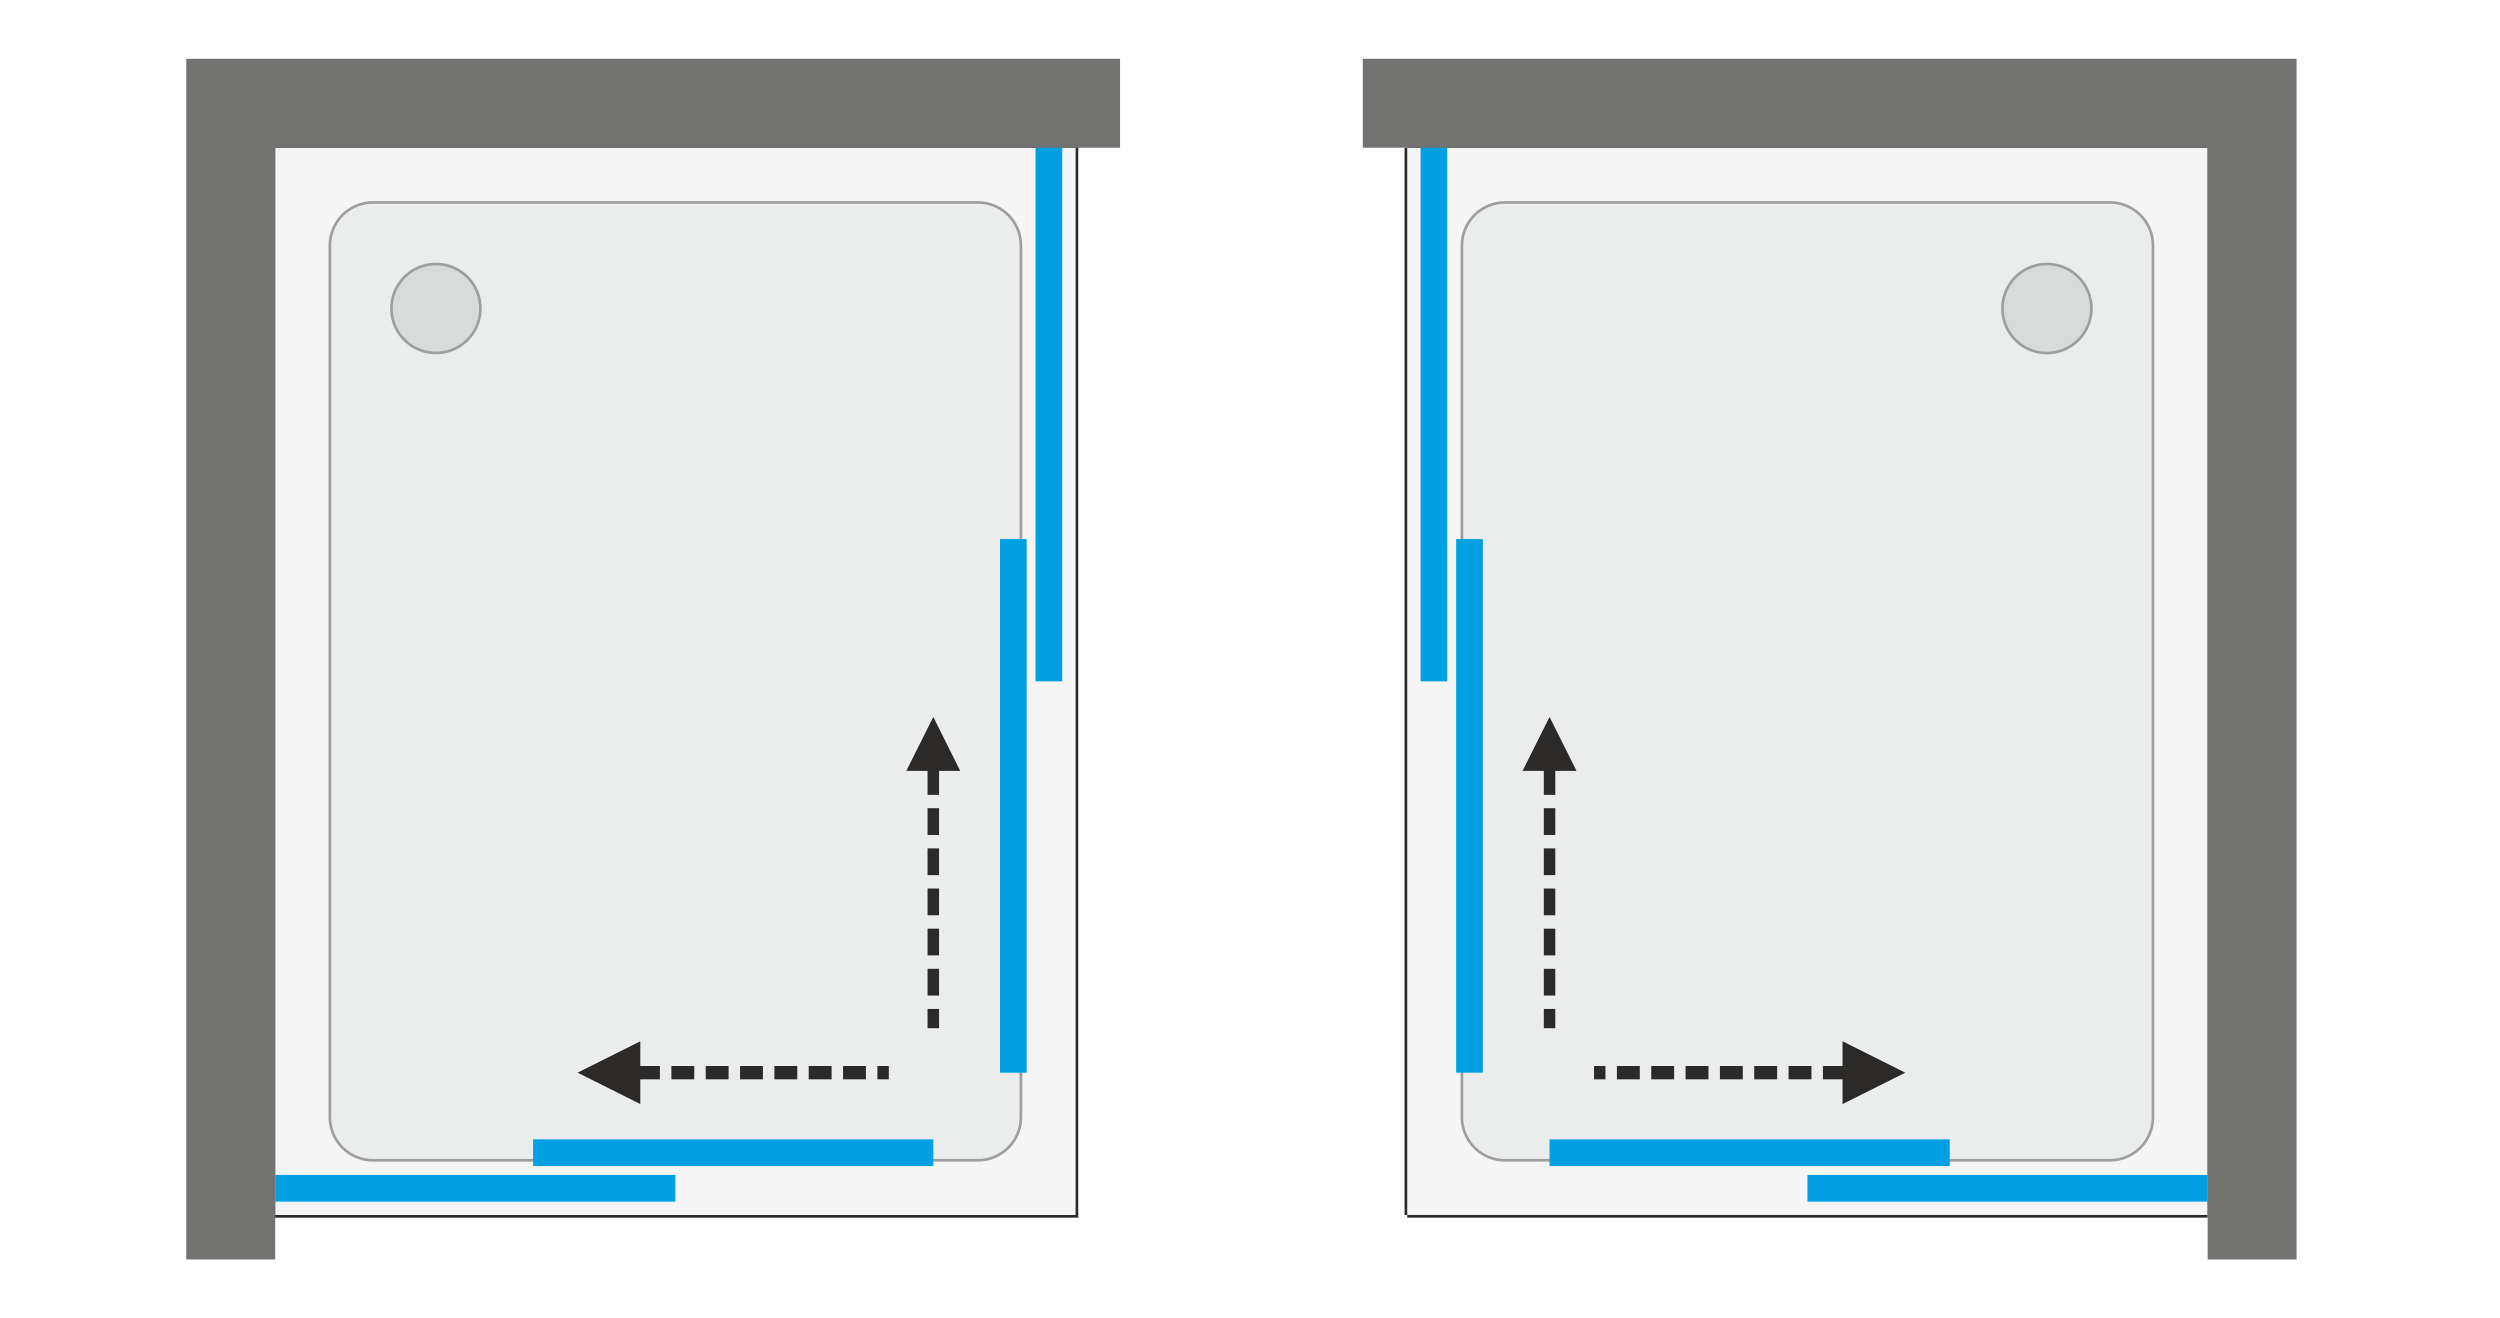
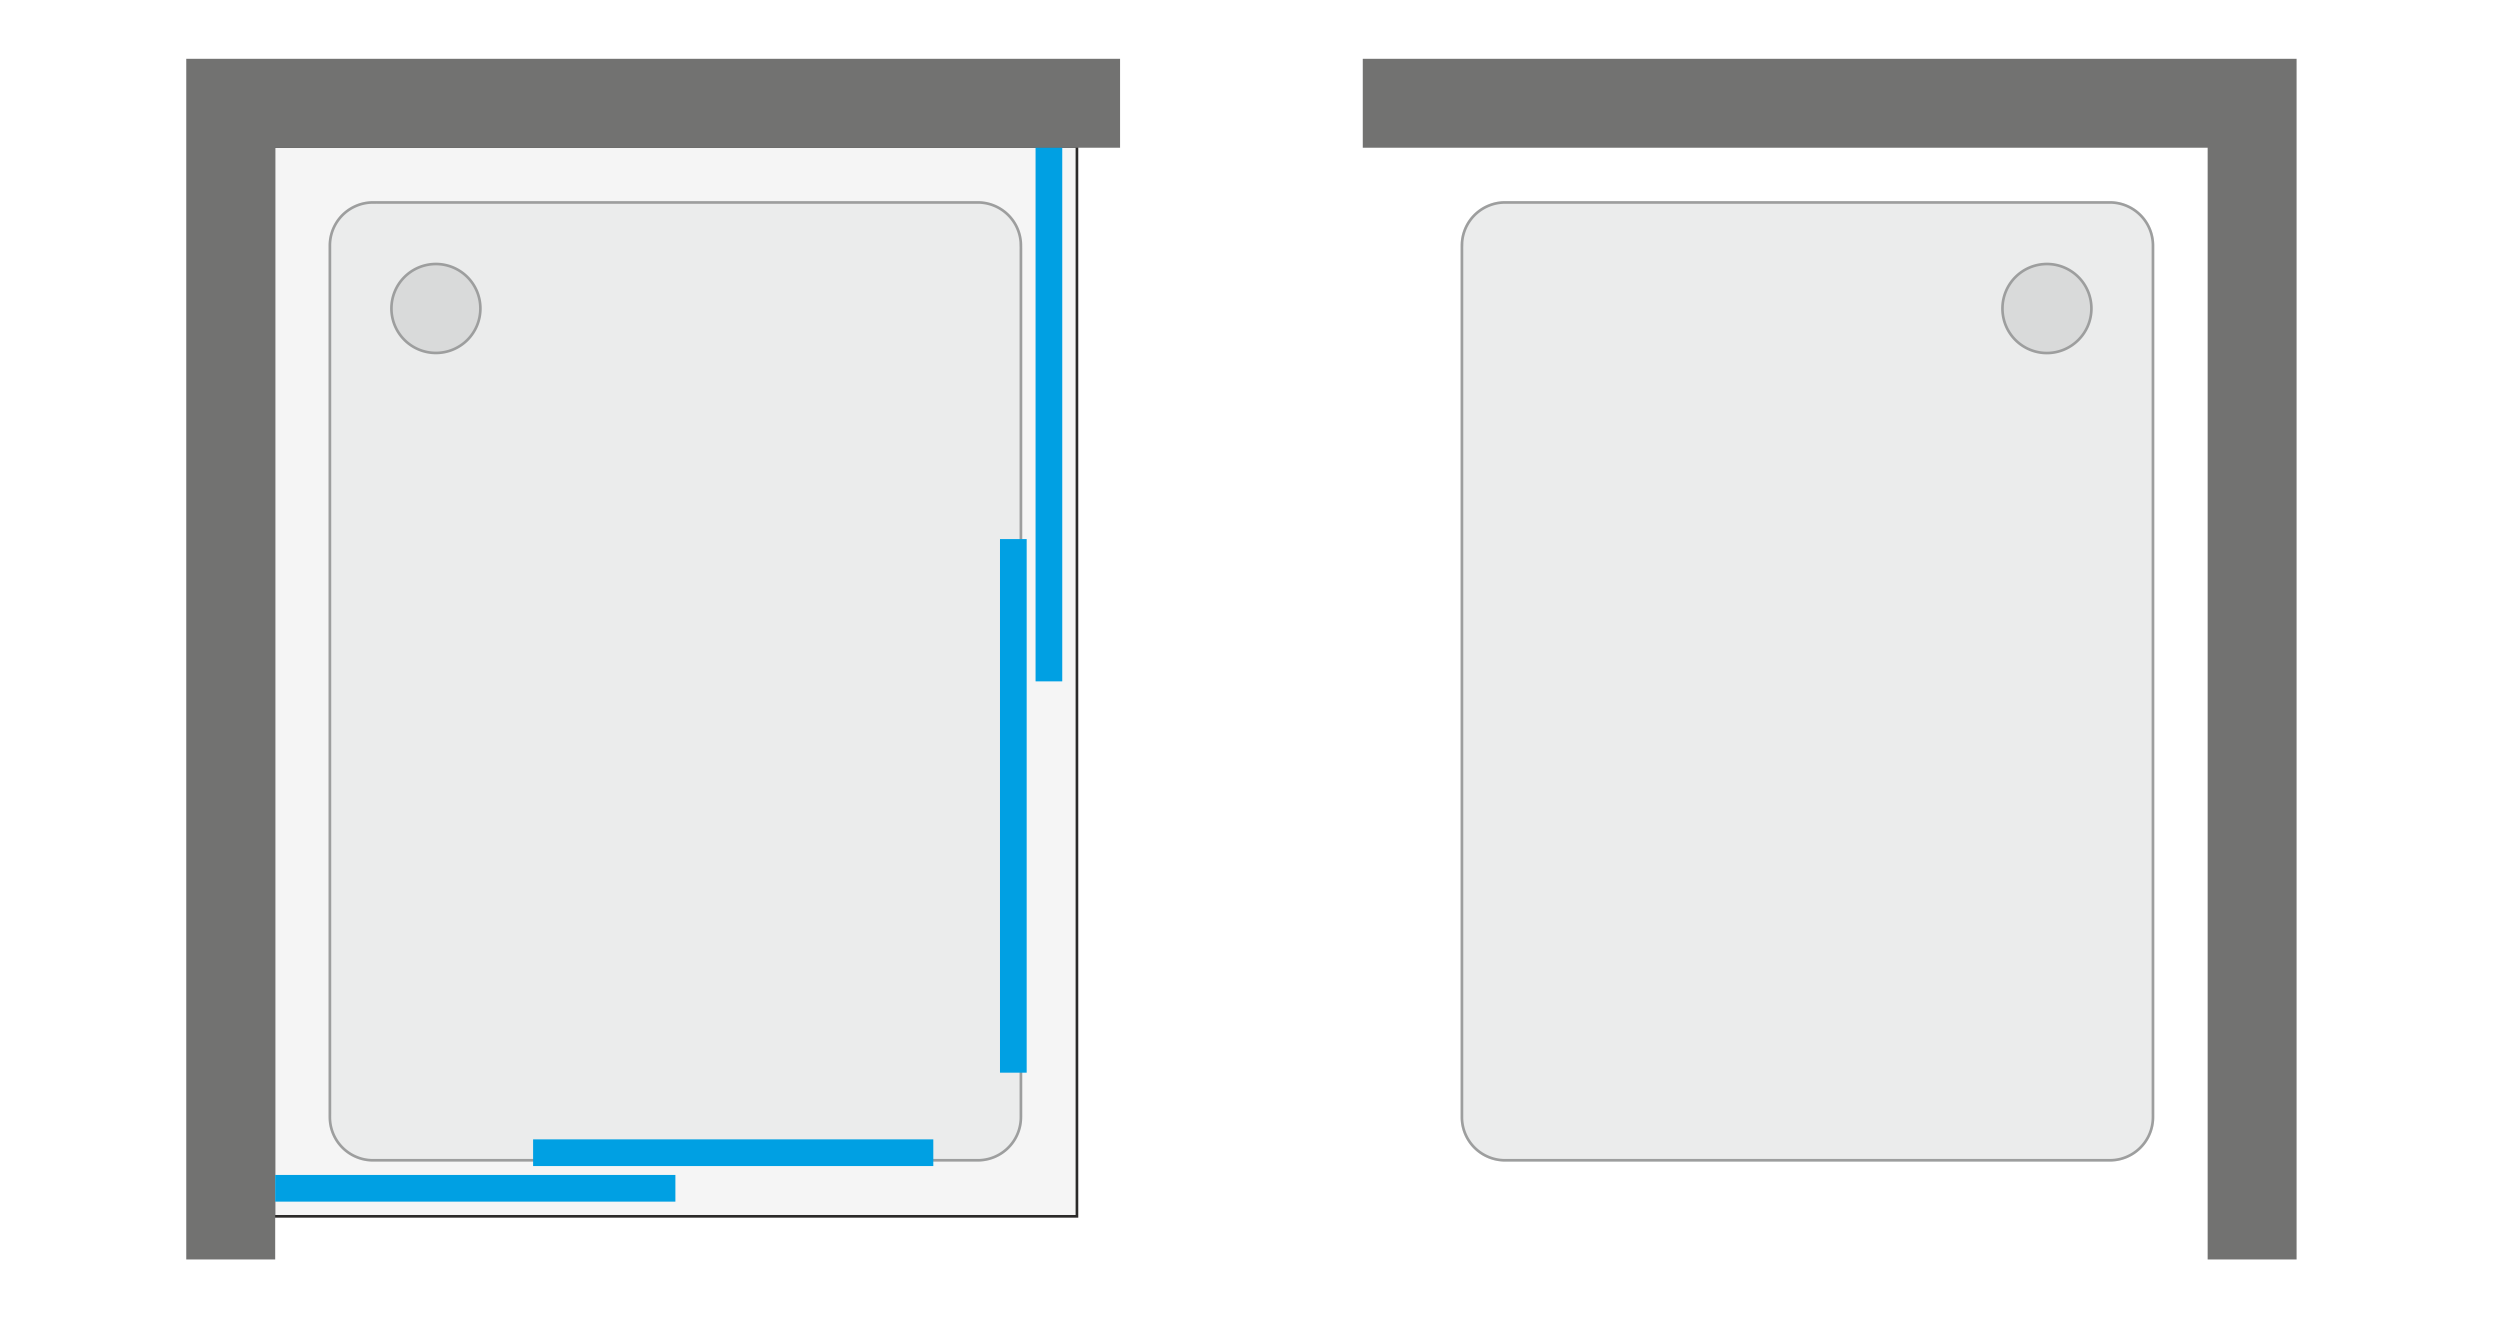
<svg xmlns="http://www.w3.org/2000/svg" width="2124" height="1120" viewBox="0 0 2138.68 1128.32" fill-rule="evenodd">
  <style>.E{fill-rule:nonzero}.F{fill:#2b2a29}.G{stroke-width:2.28}.H{stroke-width:22.84}</style>
  <path d="M0 0h2138.68v1128.32H0z" fill="#fff" />
  <path d="M234.99 1039.91V126.47h685.08v913.44z" fill="#f5f5f5" class="E" />
  <path d="M232.71 1039.91V126.47v-2.28h2.28 685.08 2.28v2.28 913.44 2.28h-2.28-685.08-2.28v-2.28zm2.28 0V126.47h685.08v913.44H234.99z" class="F" />
  <g class="E">
    <path d="M234.99 1077.97v-951.5h723.14V50.35H158.87v1027.62z" fill="#727271" />
    <path d="M874.4 956.18V264.59v-29.64-14.82-7.42l-.13-5.62c-1.17-14.33-10.31-26.76-23.65-32.16-3.15-1.28-6.34-2.11-9.73-2.52-1.57-.19-3.15-.27-4.74-.27h-5.14-20.57-41.14-164.57-172.9-86.44-21.62c-1.79 0-3.58-.01-5.37 0-1.67.02-3.33.14-4.98.37-3.58.51-6.92 1.47-10.22 2.94a38.02 38.02 0 0 0-22.54 34.75v691.58 29.65 14.82 7.41c0 1.88-.02 3.75.13 5.62a38.03 38.03 0 0 0 23.64 32.17c3.16 1.28 6.35 2.1 9.73 2.51 1.58.19 3.16.28 4.75.28h5.14 20.57 41.14 164.57 172.9 86.44 21.62l5.36-.01c1.68-.01 3.33-.13 4.99-.37 3.58-.5 6.92-1.46 10.22-2.93 13.72-6.13 22.54-19.72 22.54-34.75z" fill="#ebecec" />
  </g>
  <path d="M872.11 956.18V264.59v-29.64-14.82-7.42h.01V212l-.13-4.73c-.55-6.73-2.97-13.03-6.82-18.26-3.85-5.24-9.13-9.43-15.4-11.97-1.52-.61-3.01-1.11-4.49-1.49h-.01c-1.49-.39-3.03-.68-4.64-.87-.78-.09-1.52-.16-2.23-.2-.69-.04-1.44-.05-2.25-.05h-5.14-20.57-41.14-164.57-172.9-86.44-21.62v-.01l-1.73-.01-3.62.01c-.72 0-1.51.04-2.35.1h0a33.55 33.55 0 0 0-2.34.25c-1.67.23-3.3.58-4.9 1.04a35.71 35.71 0 0 0-4.7 1.72c-6.45 2.88-11.75 7.52-15.44 13.2-3.68 5.67-5.74 12.4-5.74 19.47v691.58 29.65 14.82 7.41h-.01v.72c0 1.54-.01 3.09.12 4.72a35.83 35.83 0 0 0 6.83 18.27c3.85 5.24 9.13 9.43 15.4 11.97 1.52.61 3.01 1.11 4.49 1.49h.01c1.49.38 3.03.67 4.64.87.77.09 1.52.16 2.23.19a39.05 39.05 0 0 0 2.25.06h5.14 20.57 41.14 164.57 172.9 86.44 21.62v.01h1.73 3.62a40.36 40.36 0 0 0 2.34-.1h0a40.36 40.36 0 0 0 2.35-.25 36.78 36.78 0 0 0 4.9-1.04 37.2 37.2 0 0 0 4.7-1.72c6.45-2.88 11.75-7.52 15.44-13.2a35.8 35.8 0 0 0 5.74-19.47zm2.29 0V264.59v-29.64-14.82-7.42c0-1.87.02-3.74-.13-5.62-1.17-14.33-10.31-26.76-23.65-32.16-3.15-1.28-6.34-2.11-9.73-2.52-1.57-.19-3.15-.27-4.74-.27h-5.14-20.57-41.14-164.57-172.9-86.44-21.62c-1.79 0-3.58-.01-5.37 0-1.67.02-3.33.14-4.98.37-3.58.51-6.92 1.47-10.22 2.94a38.02 38.02 0 0 0-22.54 34.75v691.58 29.65 14.82 7.41c0 1.88-.02 3.75.13 5.62a38.03 38.03 0 0 0 23.64 32.17c3.16 1.28 6.35 2.1 9.73 2.51 1.58.19 3.16.28 4.75.28h5.14 20.57 41.14 164.57 172.9 86.44 21.62l5.36-.01c1.68-.01 3.33-.13 4.99-.37 3.58-.5 6.92-1.46 10.22-2.93 13.72-6.13 22.54-19.72 22.54-34.75z" fill="#9d9e9e" />
  <path d="M410.61 264.03a38.02 38.02 0 0 0-11.15-26.92 38.03 38.03 0 0 0-26.91-11.14c-10.11 0-19.77 4-26.91 11.14a38.02 38.02 0 0 0-11.15 26.92 38.05 38.05 0 0 0 11.14 26.91 38.02 38.02 0 0 0 26.92 11.15 38 38 0 0 0 38.06-38.06z" stroke="#9d9e9e" fill="#d9dada" class="E G" />
  <path d="M455.74 986.62h342.54m68.5-525.22v456.72m-631.79 98.95h342.54m319.7-890.6v456.72" stroke="#00a0e3" fill="none" class="H" />
  <g class="E">
-     <path d="M493.8 918.12l53.7-26.85v53.71l-53.7-26.86zm70.49-5.71v11.41H544.7v-11.41h19.59zm29.39 0v11.41h-19.59v-11.41h19.59zm29.39 0v11.41h-19.59v-11.41h19.59zm29.39 0v11.41h-19.59v-11.41h19.59zm29.39 0v11.41h-19.59v-11.41h19.59zm29.39 0v11.41h-19.59v-11.41h19.59zm29.39 0v11.41h-19.59v-11.41h19.59zm19.59 11.41h-9.79v-11.41h9.79v11.41zm38.06-310.18l23.08 46.18h-46.18l23.1-46.18zm4.91 66.67h-9.82v-22.9h9.82v22.9zm0 34.36h-9.82v-22.9h9.82v22.9zm0 34.36h-9.82v-22.9h9.82v22.9zm0 34.36h-9.82v-22.91h9.82v22.91zm0 34.36h-9.82v-22.91h9.82v22.91zm0 34.36h-9.82V829.2h9.82v22.91zm-9.82 27.95v-16.49h9.82v16.49h-9.82z" class="F" />
-     <path d="M1889.01 1039.91V126.47h-685.08v913.44z" fill="#f5f5f5" />
-   </g>
-   <path d="M1891.29 1039.91V126.47h-2.28-685.08-2.29v913.44h2.29 685.08 2.28zm-2.28-913.44v-2.28h-685.08v2.28 913.44 2.28h685.08v-2.28-913.44z" class="F" />
+     </g>
  <g class="E">
    <path d="M1889.01 1077.97v-951.5h-723.14V50.35h799.26v1027.62z" fill="#727271" />
    <path d="M1249.6 956.18V264.59v-29.64-14.82-7.42l.13-5.62a38.03 38.03 0 0 1 23.64-32.16c3.16-1.28 6.35-2.11 9.73-2.52 1.58-.19 3.16-.27 4.75-.27h5.14 20.57 41.14 164.57 172.89 86.45 21.61 5.37a39.61 39.61 0 0 1 4.99.37c3.58.51 6.92 1.47 10.22 2.94 13.72 6.13 22.53 19.72 22.53 34.75v691.58 29.65 14.82 7.41c0 1.88.03 3.75-.12 5.62a38.04 38.04 0 0 1-23.65 32.17 37.57 37.57 0 0 1-9.73 2.51c-1.58.19-3.15.28-4.74.28h-5.14-20.58-41.14-164.57-172.89-86.45-21.61c-1.79 0-3.58.01-5.37-.01a36.31 36.31 0 0 1-4.99-.37 37.54 37.54 0 0 1-10.21-2.93 38.02 38.02 0 0 1-22.54-34.75z" fill="#ebecec" />
  </g>
  <path d="M1251.88 956.18V264.59v-29.64-14.82-7.42h-.01V212l.13-4.73a35.71 35.71 0 0 1 6.83-18.26c3.85-5.24 9.13-9.43 15.4-11.97 1.52-.61 3.01-1.11 4.48-1.49l-.56-2.21.57 2.21c1.49-.39 3.04-.68 4.65-.87a37.28 37.28 0 0 1 2.22-.2 39.89 39.89 0 0 1 2.26-.05h5.14 20.57 41.14 164.57 172.89 86.45 21.61v-.01l1.74-.01 3.61.01c.73 0 1.51.04 2.35.1h0 .01-.01 0c.81.06 1.59.14 2.35.25a35.58 35.58 0 0 1 4.9 1.04 35.71 35.71 0 0 1 4.7 1.72 35.72 35.72 0 0 1 15.43 13.2c3.68 5.67 5.75 12.4 5.75 19.47v691.58 29.65 14.82 7.41h.01v.72c0 1.54 0 3.09-.13 4.72a35.73 35.73 0 0 1-6.82 18.27c-3.85 5.24-9.13 9.43-15.4 11.97-1.52.61-3.01 1.11-4.49 1.49l.56 2.2-.57-2.2c-1.49.38-3.03.67-4.65.87-.77.09-1.51.16-2.22.19a39.05 39.05 0 0 1-2.25.06h-5.14-20.58-41.14-164.57-172.89-86.45-21.61v.01h-1.74-3.61a41.06 41.06 0 0 1-2.35-.1h0-.01.01 0a40 40 0 0 1-2.34-.25c-1.67-.24-3.3-.58-4.9-1.04a37.2 37.2 0 0 1-4.7-1.72 35.69 35.69 0 0 1-15.44-13.2c-3.68-5.67-5.75-12.4-5.75-19.47zm-2.28 0V264.59v-29.64-14.82-7.42c0-1.87-.03-3.74.13-5.62a38.03 38.03 0 0 1 23.64-32.16c3.16-1.28 6.35-2.11 9.73-2.52 1.58-.19 3.16-.27 4.75-.27h5.14 20.57 41.14 164.57 172.89 86.45 21.61 5.37a39.61 39.61 0 0 1 4.99.37c3.58.51 6.92 1.47 10.22 2.94 13.72 6.13 22.53 19.72 22.53 34.75v691.58 29.65 14.82 7.41c0 1.88.03 3.75-.12 5.62a38.04 38.04 0 0 1-23.65 32.17 37.57 37.57 0 0 1-9.73 2.51c-1.58.19-3.15.28-4.74.28h-5.14-20.58-41.14-164.57-172.89-86.45-21.61c-1.79 0-3.58.01-5.37-.01a36.31 36.31 0 0 1-4.99-.37 37.54 37.54 0 0 1-10.21-2.93 38.02 38.02 0 0 1-22.54-34.75z" fill="#9d9e9e" />
  <path d="M1713.39 264.03a38.02 38.02 0 0 1 11.15-26.92c7.14-7.14 16.8-11.14 26.91-11.14a38.03 38.03 0 0 1 26.91 11.14 38.02 38.02 0 0 1 11.15 26.92c0 10.1-4 19.76-11.15 26.91a38 38 0 0 1-64.97-26.91z" stroke="#9d9e9e" fill="#d9dada" class="E G" />
-   <path d="M1668.26 986.62h-342.54m-68.51-525.22v456.72m631.8 98.95h-342.54m-319.71-890.6v456.72" stroke="#00a0e3" fill="none" class="H" />
-   <path d="M1630.2 918.12l-53.71 26.84v-53.71l53.71 26.87zm-70.49-5.71h19.59v11.41h-19.59v-11.41zm-29.39 0h19.59v11.41h-19.59v-11.41zm-29.4 0h19.6v11.41h-19.6v-11.41zm-29.39 0h19.6v11.41h-19.6v-11.41zm-29.39 0h19.6v11.41h-19.6v-11.41zm-29.39 0h19.6v11.41h-19.6v-11.41zm-29.39 0h19.6v11.41h-19.6v-11.41zm-19.58 11.41v-11.41h9.79v11.41h-9.79zm-38.06-310.18l23.09 46.18h-46.19l23.1-46.18zm-4.91 66.67v-22.9h9.82v22.9h-9.82zm0 34.36v-22.9h9.82v22.9h-9.82zm0 34.36v-22.9h9.82v22.9h-9.82zm0 34.36v-22.91h9.82v22.91h-9.82zm0 34.36v-22.91h9.82v22.91h-9.82zm0 34.36V829.2h9.82v22.91h-9.82zm9.82 27.95h-9.82v-16.49h9.82v16.49z" class="E F" />
</svg>